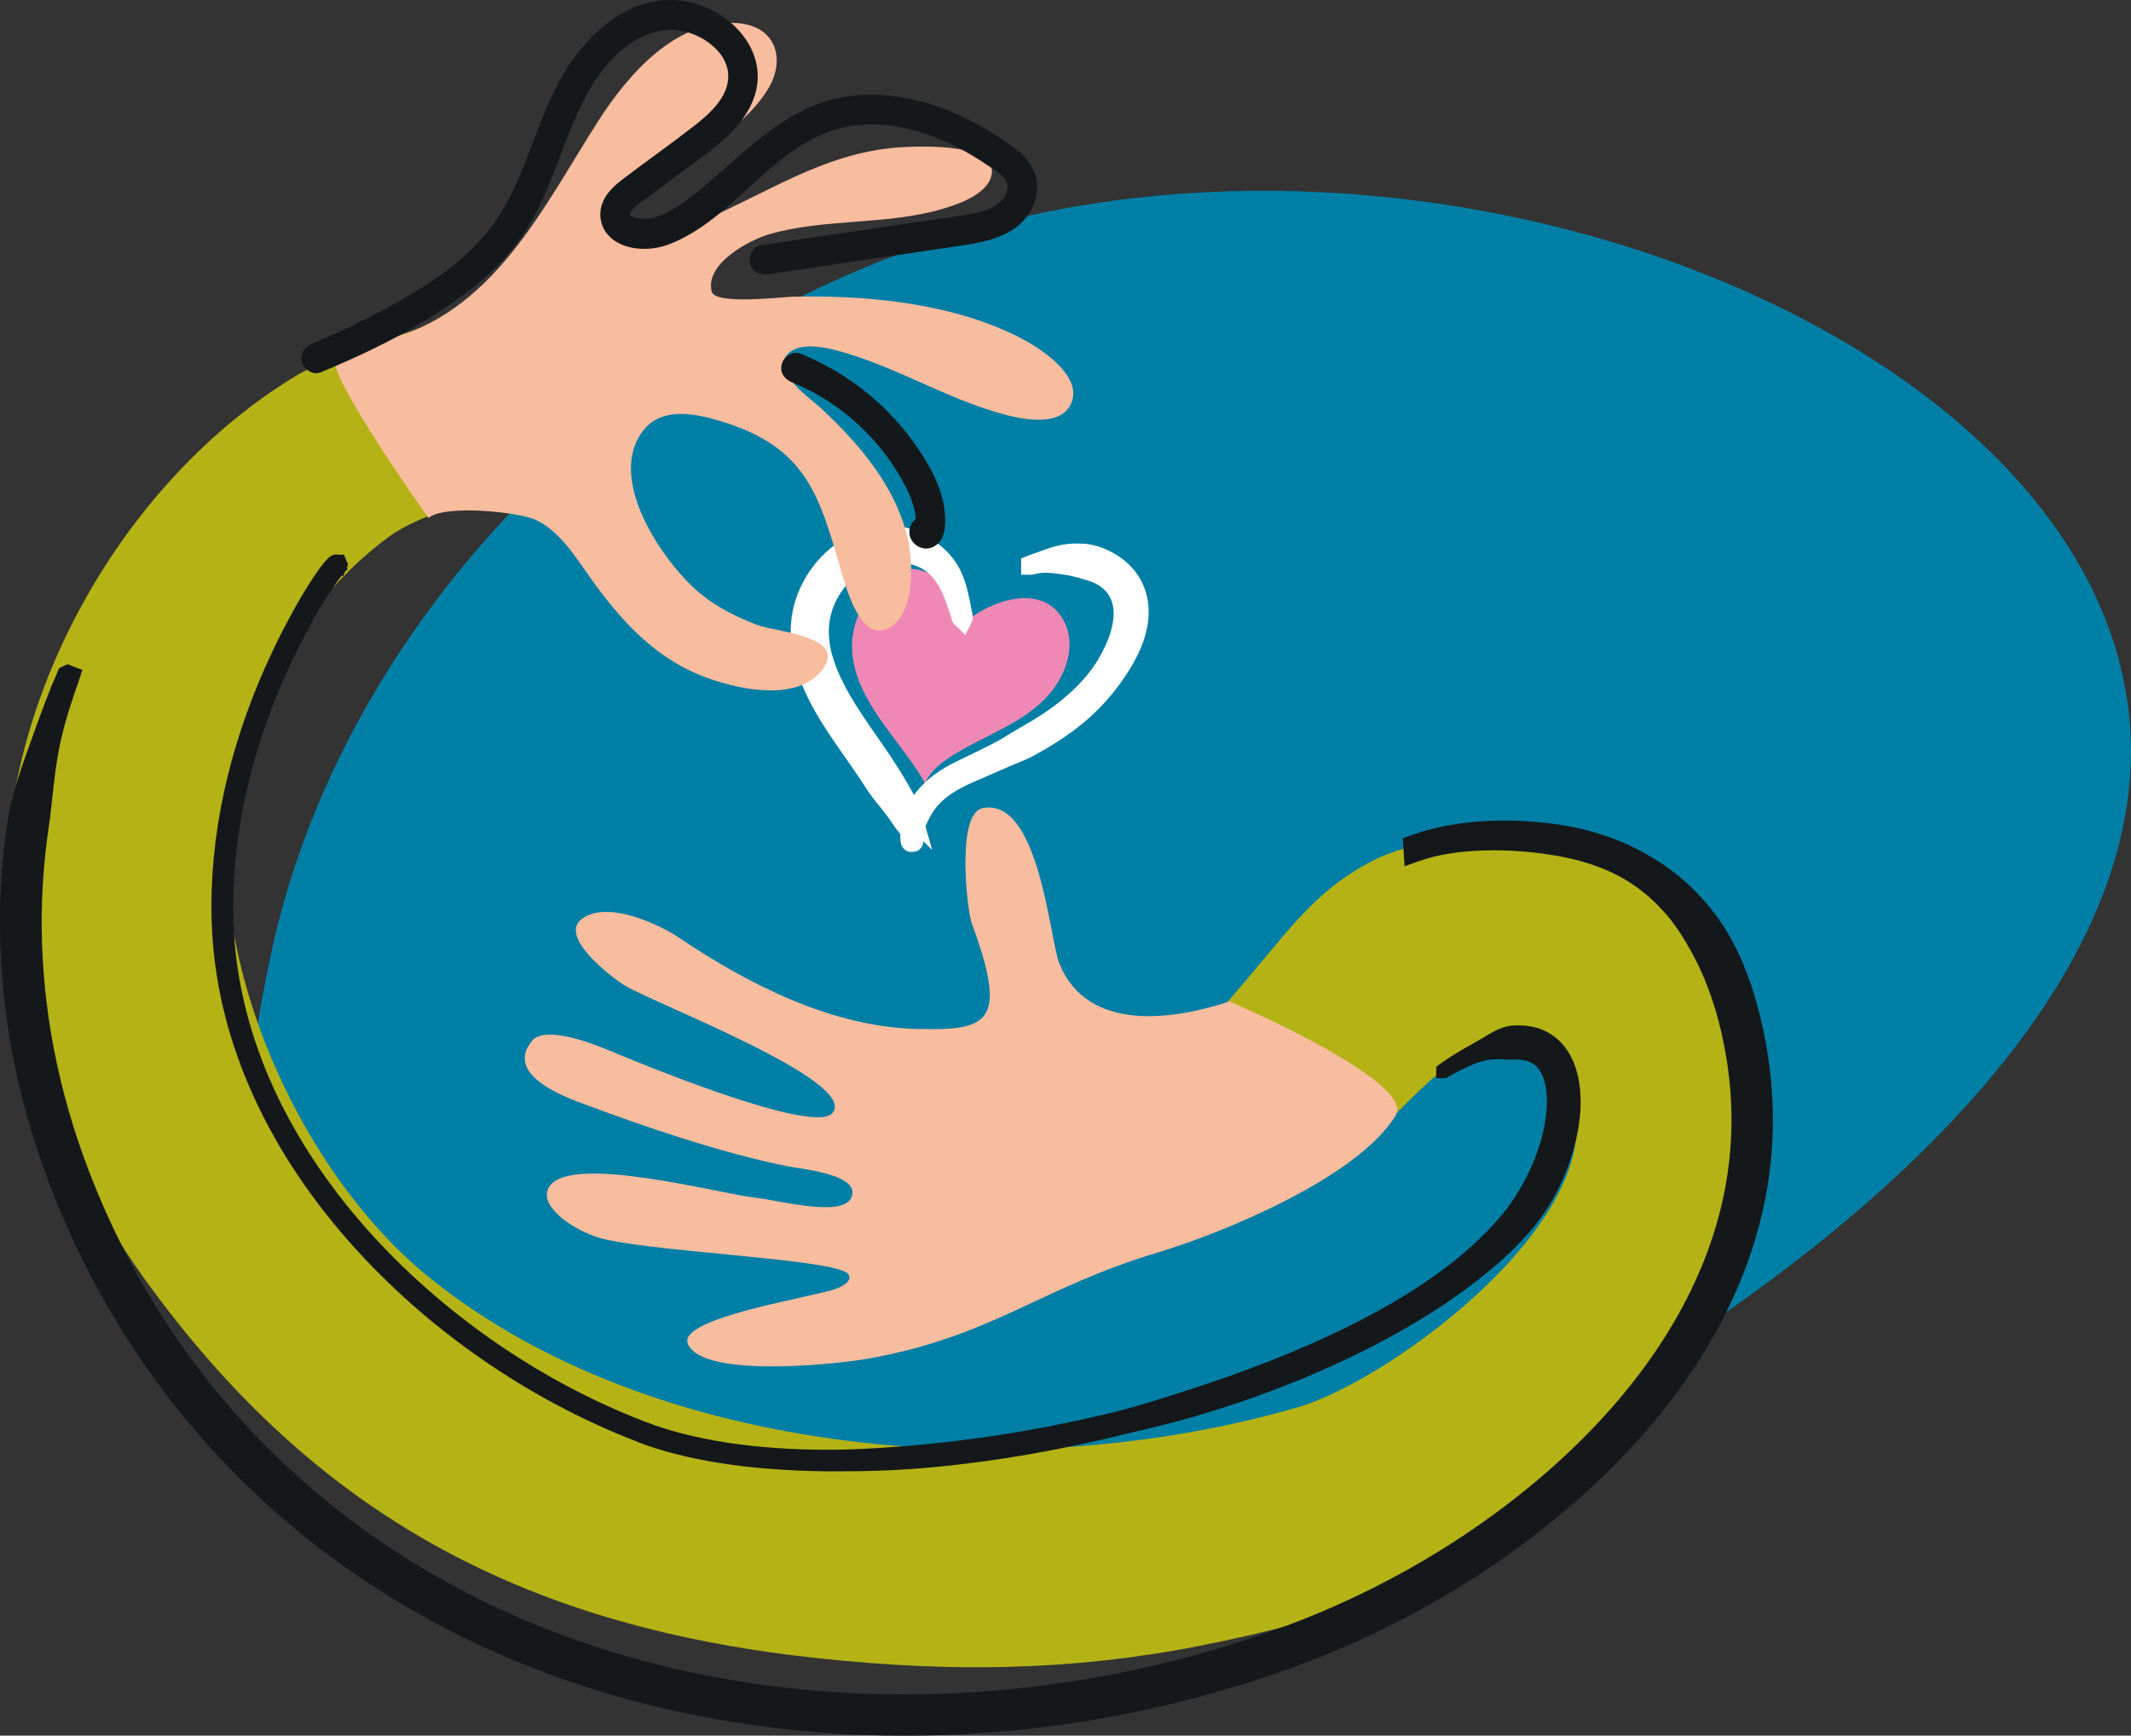
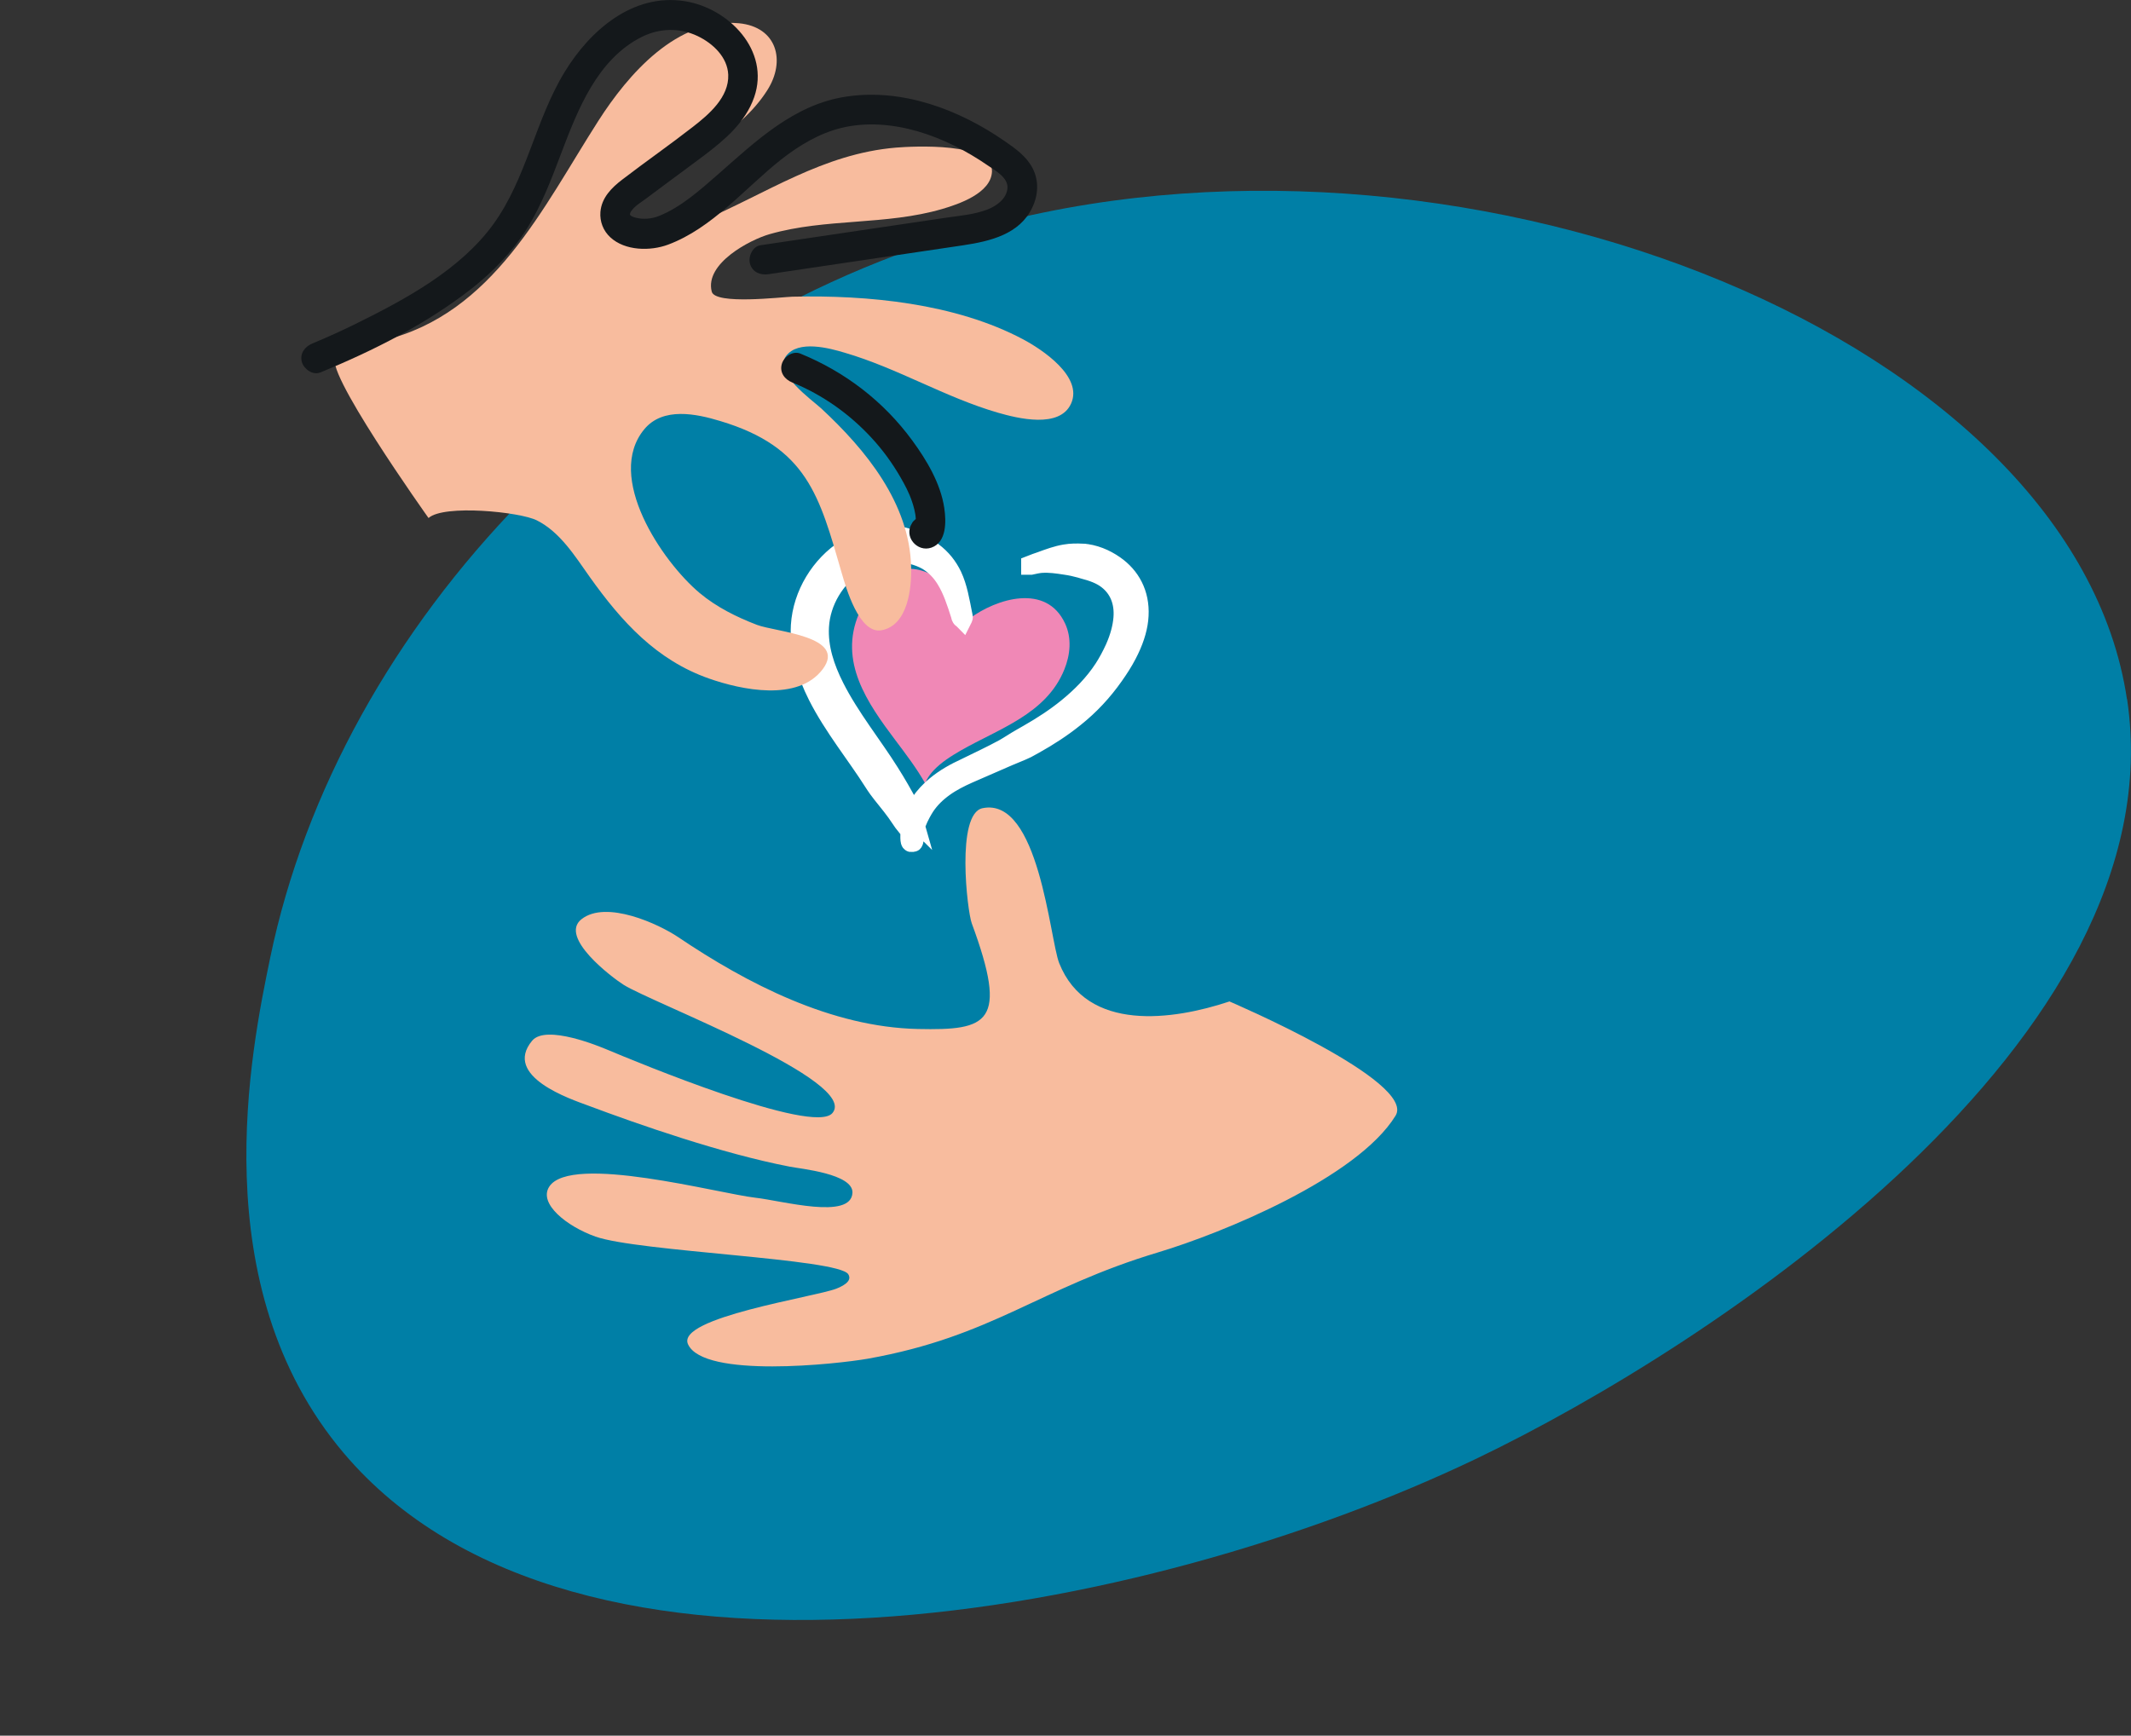
<svg xmlns="http://www.w3.org/2000/svg" id="Capa_2" data-name="Capa 2" viewBox="0 0 142.04 115.71">
  <rect x="0" y="0" width="142.04" height="115.71" fill="#333333" stroke="none" />
  <defs>
    <style>
      .cls-1 {
        fill: #f088b6;
      }

      .cls-1, .cls-2, .cls-3, .cls-4 {
        fill-rule: evenodd;
      }

      .cls-2 {
        fill: #b5b216;
      }

      .cls-3 {
        fill: #fff;
        stroke: #fff;
        stroke-miterlimit: 10;
        stroke-width: 1.29px;
      }

      .cls-5 {
        fill: #14181b;
      }

      .cls-6 {
        fill: #007fa6;
      }

      .cls-4 {
        fill: #f8bc9e;
      }
    </style>
  </defs>
  <g id="ilustración">
-     <path class="cls-6" d="m141.78,46.61c3.39,22.78-27.83,43.17-43.3,50.6-22.11,10.62-60.18,17.87-75.58-.35-9.42-11.15-6.16-26.87-4.89-33.01,4.61-22.24,23.96-42.7,48.5-48.98,31.96-8.18,71.72,7.95,75.26,31.74Z" />
-     <path class="cls-2" d="m32.79,19.41c-2.03,2.22-9.79,3.64-13.14,5.69C8.25,32.05.21,46.24.41,59.56c.14,9.46,4.09,18.7,9.61,26.23,11.47,15.65,25.55,22.77,44.69,24.78,8.63.91,16.67.84,25.22-.84,8.82-1.73,18.08-4.57,24.66-10.98,4.94-4.81,8.63-10.88,10.67-17.47,3.18-10.24.72-21.91-11.77-24.81-3.65-.85-8.73-.85-12.22,1.03-3.93,2.12-5.42,4.67-9.56,9.42-.86.98.47,4.91,1.42,5.68.62.5,7.88,3.79,8.58,3.05,4.11-4.32,9.88-10.48,12.93-2.88,3.23,8.02-11.79,19.2-18.11,21.04-18.32,5.35-42.97,3.46-57.96-8.68-9.91-8.02-17.5-26.44-11.22-38.97,1.89-3.76,5.04-7.78,8.51-10.33,2.2-1.62,4.98-1.98,5.36-2.47,0-.01.07-.21.07-.23-.12-1.29-3.19-6.77-3.93-8.16-.73-1.37,5.4-5.56,5.4-5.56Z" />
+     <path class="cls-6" d="m141.78,46.61c3.39,22.78-27.83,43.17-43.3,50.6-22.11,10.62-60.18,17.87-75.58-.35-9.42-11.15-6.16-26.87-4.89-33.01,4.61-22.24,23.96-42.7,48.5-48.98,31.96-8.18,71.72,7.95,75.26,31.74" />
    <path class="cls-4" d="m81.93,66.77c-3.73,1.24-9.48,2.08-11.33-2.56-.63-1.59-1.35-11.11-5.11-10.33-1.78.37-1.02,6.86-.72,7.67,2.46,6.67,1.1,7.15-3.58,7.05-5.78-.12-11.4-3.03-16.01-6.14-1.27-.85-4.77-2.48-6.42-1.18-1.53,1.2,2.04,3.89,2.8,4.37,1.93,1.22,15.75,6.44,13.92,8.56-1.28,1.48-13.12-3.44-15-4.23-.48-.2-4.08-1.71-5.01-.6-1.99,2.39,2.62,3.91,3.69,4.31,3.39,1.27,8.93,3.21,13.49,4.09.7.14,4.23.47,4.17,1.74-.09,1.82-4.68.53-6.46.33-2.42-.27-12.31-2.96-13.75-.74-.74,1.14,1.19,2.66,3.08,3.33,2.85,1.01,16.2,1.46,16.85,2.51.31.49-.45.82-.79.96-1.43.56-10.71,1.93-9.89,3.71,1.05,2.29,9.95,1.32,11.99.96,8.34-1.49,11.38-4.7,19.35-7.09,4.23-1.27,13.26-4.95,15.82-9.11,1.41-2.29-11.08-7.62-11.08-7.62Z" />
    <path class="cls-1" d="m64.47,41.14c.05-.25-.28-.72-.39-.92-1.04-1.74-3.3-3.16-5.16-1.68-.75.6-1.28,1.47-1.66,2.35-1.38,3.22.55,5.97,2.43,8.47.7.93,1.41,1.86,1.98,2.87,0,0,0,0,0,0,0,0,.1-.25.11-.26.12-.22.28-.43.45-.61.51-.54,1.16-.95,1.8-1.32,2.54-1.46,5.71-2.43,6.91-5.4.4-.98.51-2.1.05-3.08-1.25-2.69-4.57-1.66-6.37-.32-.03.02-.16-.1-.16-.1Z" />
    <path class="cls-3" d="m60.84,54.48c.03-.08.06-.16.09-.23.11-.25.25-.49.4-.72.3-.44.66-.82,1.06-1.15.59-.49,1.27-.87,1.97-1.19.85-.42,1.72-.82,2.56-1.28.39-.22.75-.47,1.14-.69.16-.1.33-.18.49-.28.91-.52,1.79-1.09,2.59-1.74.92-.75,1.77-1.6,2.44-2.63.27-.42.51-.87.73-1.35.33-.74.5-1.41.55-2.01.09-1.12-.3-1.99-1.03-2.56-.44-.35-1.01-.55-1.63-.71-.07-.02-.13-.04-.2-.06-.32-.09-.65-.16-1-.21-.52-.08-1.04-.16-1.61-.12-.22.02-.44.07-.67.12,0,0-.01,0-.01,0,0,0,0-.01,0-.01.22-.09.44-.15.65-.23.57-.21,1.09-.4,1.63-.49.4-.07.79-.07,1.17-.05.08,0,.17,0,.25.02.81.12,1.51.48,2.08.92.99.78,1.57,1.97,1.4,3.49-.08.7-.33,1.47-.77,2.31-.26.5-.56.96-.87,1.4-.75,1.07-1.62,2-2.61,2.79-.84.68-1.75,1.27-2.7,1.8-.17.09-.34.19-.51.28-.41.2-.83.35-1.24.53-.88.38-1.76.77-2.64,1.15-.56.25-1.12.53-1.62.89-.49.35-.93.77-1.27,1.28-.09.14-.18.29-.26.44-.12.22-.23.45-.32.69l-.13.36c0,.07-.02.13-.03.19,0,0,0,.01,0,.02,0,0,0,0,0,0,.04.67-.05.81-.13.64-.08.17-.17.03-.12-.64,0,0,0,0,0-.01,0,0,0,0,0,0-.04-.11-.14-.21-.26-.37-.06-.08-.13-.16-.2-.25-.14-.2-.29-.43-.46-.67-.41-.57-.91-1.14-1.22-1.57-.13-.17-.22-.33-.29-.43-1.13-1.79-2.7-3.71-3.74-5.77-.75-1.49-1.23-3.06-1.14-4.68.13-2.08,1.34-4.03,3.04-5.11,1.07-.68,2.32-1.05,3.57-.84.76.13,1.5.48,2.19,1.04.61.45,1.02.99,1.31,1.59.37.79.51,1.67.69,2.57.01.07.04.13.04.2,0,.04-.02.06-.04.1,0,0,0,0,0,0,0,0,0,0,0,0-.03-.03-.06-.03-.08-.07-.04-.06-.04-.13-.06-.19-.27-.84-.53-1.66-.97-2.37-.3-.49-.69-.92-1.25-1.26-.65-.36-1.31-.49-1.95-.53-1.01-.07-1.97.21-2.8.76-1.36.91-2.35,2.49-2.44,4.19-.08,1.41.37,2.75,1.02,4.04,1.02,2.02,2.56,3.92,3.66,5.68.07.13.2.31.34.55.4.68,1.01,1.66,1.23,2.45Z" />
    <path class="cls-4" d="m28.57,34.53c1.02-.91,6.07-.41,7.21.16,1.56.78,2.56,2.41,3.54,3.79,2.11,2.96,4.43,5.53,7.95,6.76,2.14.75,5.92,1.56,7.57-.63,1.65-2.2-3.14-2.48-4.38-2.95-1.36-.52-2.71-1.19-3.83-2.13-2.49-2.09-6.33-7.74-3.68-10.92,1.24-1.49,3.45-1.03,5.06-.54,5.8,1.74,6.61,4.99,8.09,10.12.28.96,1.16,4.09,2.65,3.83,1.77-.32,2.02-2.82,1.98-4.22-.1-4.26-3.03-7.82-5.99-10.57-.64-.59-3.18-2.36-2.35-3.49.81-1.1,2.9-.53,3.93-.22,3.52,1.03,6.69,2.98,10.22,4,1.29.37,4.09,1.07,4.85-.61.82-1.8-1.94-3.62-3.2-4.29-4.52-2.4-10.35-2.96-15.38-2.84-.7.02-5.15.56-5.37-.34-.48-1.88,2.56-3.46,3.86-3.83,3.74-1.07,7.76-.58,11.51-1.68,1.09-.32,3.26-1.05,3.31-2.5.06-1.97-5.28-1.68-6.39-1.59-4.89.41-8.63,3.06-13.01,4.92-1.46.62-4.19,1.52-5.58.23-1.02-.95,1.24-2.27,1.84-2.66,2.79-1.84,6.3-3.39,8.16-6.31,1.26-1.97.64-4.23-1.89-4.47-4.12-.38-7.38,3.4-9.37,6.51-3.69,5.76-7,12.88-14.32,14.63-.94.23-2.13.67-3.13,1.09-1.17.5,6.13,10.75,6.13,10.75Z" />
    <g>
-       <path class="cls-5" d="m42.49,96.13c3.2,1.23,7.41,1.89,12.5,1.96.39,0,.78,0,1.16,0,1.6,0,3.09-.05,4.51-.15,4.11-.29,8.5-.97,13.04-2.02l1.33-.32c1.57-.37,3.2-.75,4.77-1.22,7.1-2.09,13.57-5.17,18.22-8.67,1.56-1.18,2.82-2.32,3.85-3.48.69-.79,1.29-1.64,1.77-2.53.74-1.35,1.27-2.86,1.54-4.36.41-2.25.1-4.25-.84-5.49-.74-.98-1.81-1.49-3.09-1.49-.24,0-.54,0-.86.08-.53.14-1,.41-1.53.74l-.83.48c-.63.35-1.34.76-2.1,1.31l-.2.16v.75s.63,0,.63,0l.11-.06c.87-.48,1.72-.93,2.48-1.11.46-.11.88-.1,1.28-.08.15,0,.29.01.43.01h.25c.1,0,.19,0,.28,0,.61.02,1.05.22,1.35.6.56.74.71,2.05.42,3.71-.21,1.19-.66,2.47-1.31,3.7-.44.84-.92,1.58-1.42,2.2-.96,1.16-2.11,2.27-3.42,3.31-4.04,3.18-9.94,6.03-17.56,8.49-1.53.49-3.12,1.01-4.71,1.42-.38.1-.76.19-1.2.29-4.21.99-8.51,1.67-12.79,2.03-2.2.18-3.95.27-5.54.26-4.71-.01-8.86-.65-11.99-1.86-7.04-2.7-13.65-7.29-18.63-12.92-5.56-6.3-8.61-13.37-8.83-20.45-.08-2.71.18-5.52.8-8.35.58-2.67,1.47-5.35,2.64-8,.32-.73.67-1.45,1.03-2.16.36-.71.74-1.41,1.13-2.11.09-.17,1.06-1.73,1.61-2.42l.1.03.17-.37.12-.04-.02-.11h0s-.01-.08-.01-.08l.05-.05-.02-.09.04-.14-.08-.05-.13-.37h-.02s-.04-.14-.04-.14l-.28.02c-.12-.04-.22-.03-.29-.02-.26.01-.43.18-.58.34-.66.67-1.87,2.76-1.88,2.78-.41.71-.79,1.44-1.17,2.17-.37.73-.72,1.48-1.06,2.23-1.21,2.73-2.13,5.51-2.73,8.27-.64,2.94-.92,5.86-.83,8.7.23,7.42,3.41,14.8,9.19,21.35,5.12,5.8,11.94,10.53,19.19,13.31Z" />
-       <path class="cls-5" d="m117.65,69.27h0c-.57-2.93-1.41-5.28-2.55-7.17-.56-.93-1.25-1.82-2.07-2.65-1.01-1.04-2.21-1.93-3.57-2.66-1.87-1.01-3.97-1.65-6.24-1.91-1.42-.16-2.77-.21-4.02-.15-1.42.06-2.78.27-4.02.6-.39.1-.77.23-1.14.36l-.54.19.12,1.87.93-.33c.35-.12.71-.23,1.06-.32,1.11-.26,2.34-.39,3.65-.41,1.18-.02,2.43.06,3.71.24,2.12.28,3.95.87,5.42,1.75,1.03.62,1.94,1.41,2.8,2.43.53.64,1.02,1.38,1.55,2.35,1.02,1.85,1.76,3.99,2.2,6.34,1.31,6.77-.11,13.41-4.22,19.73-5.13,7.9-14.46,14.94-24.94,18.84-15.23,5.67-32.25,6.11-46.71,1.2-15.65-5.32-27.43-16.53-33.17-31.57-2.03-5.32-3.08-10.78-3.12-16.21-.02-2.14.14-4.37.46-6.6l.03-.2c.02-.14.04-.28.06-.42l.12-1.05c.15-1.42.31-2.9.64-4.31.32-1.38.77-2.71,1.17-3.84l.23-.71-.99-.38-.56.26-.11.26c-.57,1.29-1.04,2.6-1.51,3.88l-.17.48c-.58,1.6-1.18,3.25-1.54,4.96-.04.18-.06.36-.09.54l-.02.11C.15,57.01-.02,59.38,0,61.79c.04,5.76,1.15,11.54,3.31,17.18,6.05,15.83,18.43,27.62,34.87,33.2,6.95,2.36,14.47,3.54,22.1,3.54,8.9,0,17.95-1.59,26.46-4.76,11.02-4.1,20.84-11.55,26.29-19.92,4.51-6.94,6.06-14.26,4.62-21.75Z" />
      <path class="cls-5" d="m21.38,24.82c3.54-1.46,7.06-3.23,10.08-5.6,1.42-1.12,2.69-2.43,3.66-3.97.98-1.57,1.64-3.32,2.29-5.04,1.1-2.9,2.4-6.25,5.35-7.74,1.19-.6,2.54-.64,3.75-.06,1,.48,1.98,1.39,2.03,2.57.06,1.5-1.29,2.65-2.36,3.48-1.54,1.2-3.15,2.32-4.7,3.51-.72.55-1.38,1.21-1.46,2.16-.05.64.19,1.26.66,1.69.98.91,2.67.93,3.85.49,2.95-1.1,5.12-3.76,7.53-5.67,1.2-.94,2.52-1.74,4.01-2.11,1.68-.41,3.44-.25,5.08.22,1.69.49,3.27,1.3,4.72,2.3.49.33,1.35.81,1.28,1.51-.06.7-.74,1.18-1.34,1.41-.86.33-1.82.41-2.72.54-1.01.15-2.02.3-3.04.45-2.07.31-4.13.61-6.2.92-1.05.16-2.11.31-3.16.47-.53.08-.83.75-.7,1.23.16.57.69.78,1.23.7,4.33-.64,8.67-1.29,13-1.93,1.78-.27,3.75-.73,4.59-2.52.4-.84.45-1.79.01-2.63-.41-.79-1.17-1.32-1.88-1.81-3.04-2.1-6.8-3.51-10.53-2.95-3.49.52-6.04,2.98-8.58,5.21-1.17,1.02-2.45,2.17-3.91,2.75-.47.19-1.03.24-1.52.12-.17-.04-.32-.1-.41-.2,0-.1.03-.18.11-.28.24-.33.67-.58.99-.82.42-.31.84-.63,1.26-.94.85-.63,1.71-1.26,2.56-1.9,1.39-1.05,2.77-2.21,3.36-3.9,1.08-3.11-1.7-5.94-4.62-6.4-3.47-.55-6.33,1.95-8.02,4.73-1.95,3.2-2.53,7.07-4.74,10.13-2.21,3.05-5.88,5.02-9.18,6.65-.95.47-1.91.9-2.89,1.31-.5.21-.85.66-.7,1.23.13.47.73.91,1.23.7Z" />
      <path class="cls-5" d="m60.79,34.88c-.58.88.34,1.96,1.29,1.63,1.03-.36.99-1.76.86-2.64-.24-1.63-1.17-3.19-2.13-4.5-1.91-2.61-4.48-4.58-7.47-5.8-.5-.2-1.1.22-1.23.7-.16.57.2,1.03.7,1.23,2.02.82,3.83,2.11,5.3,3.71.73.79,1.36,1.66,1.9,2.59.3.52.59,1.06.78,1.64.09.26.24.76.25,1.16-.1.08-.19.17-.25.27Z" />
    </g>
  </g>
</svg>